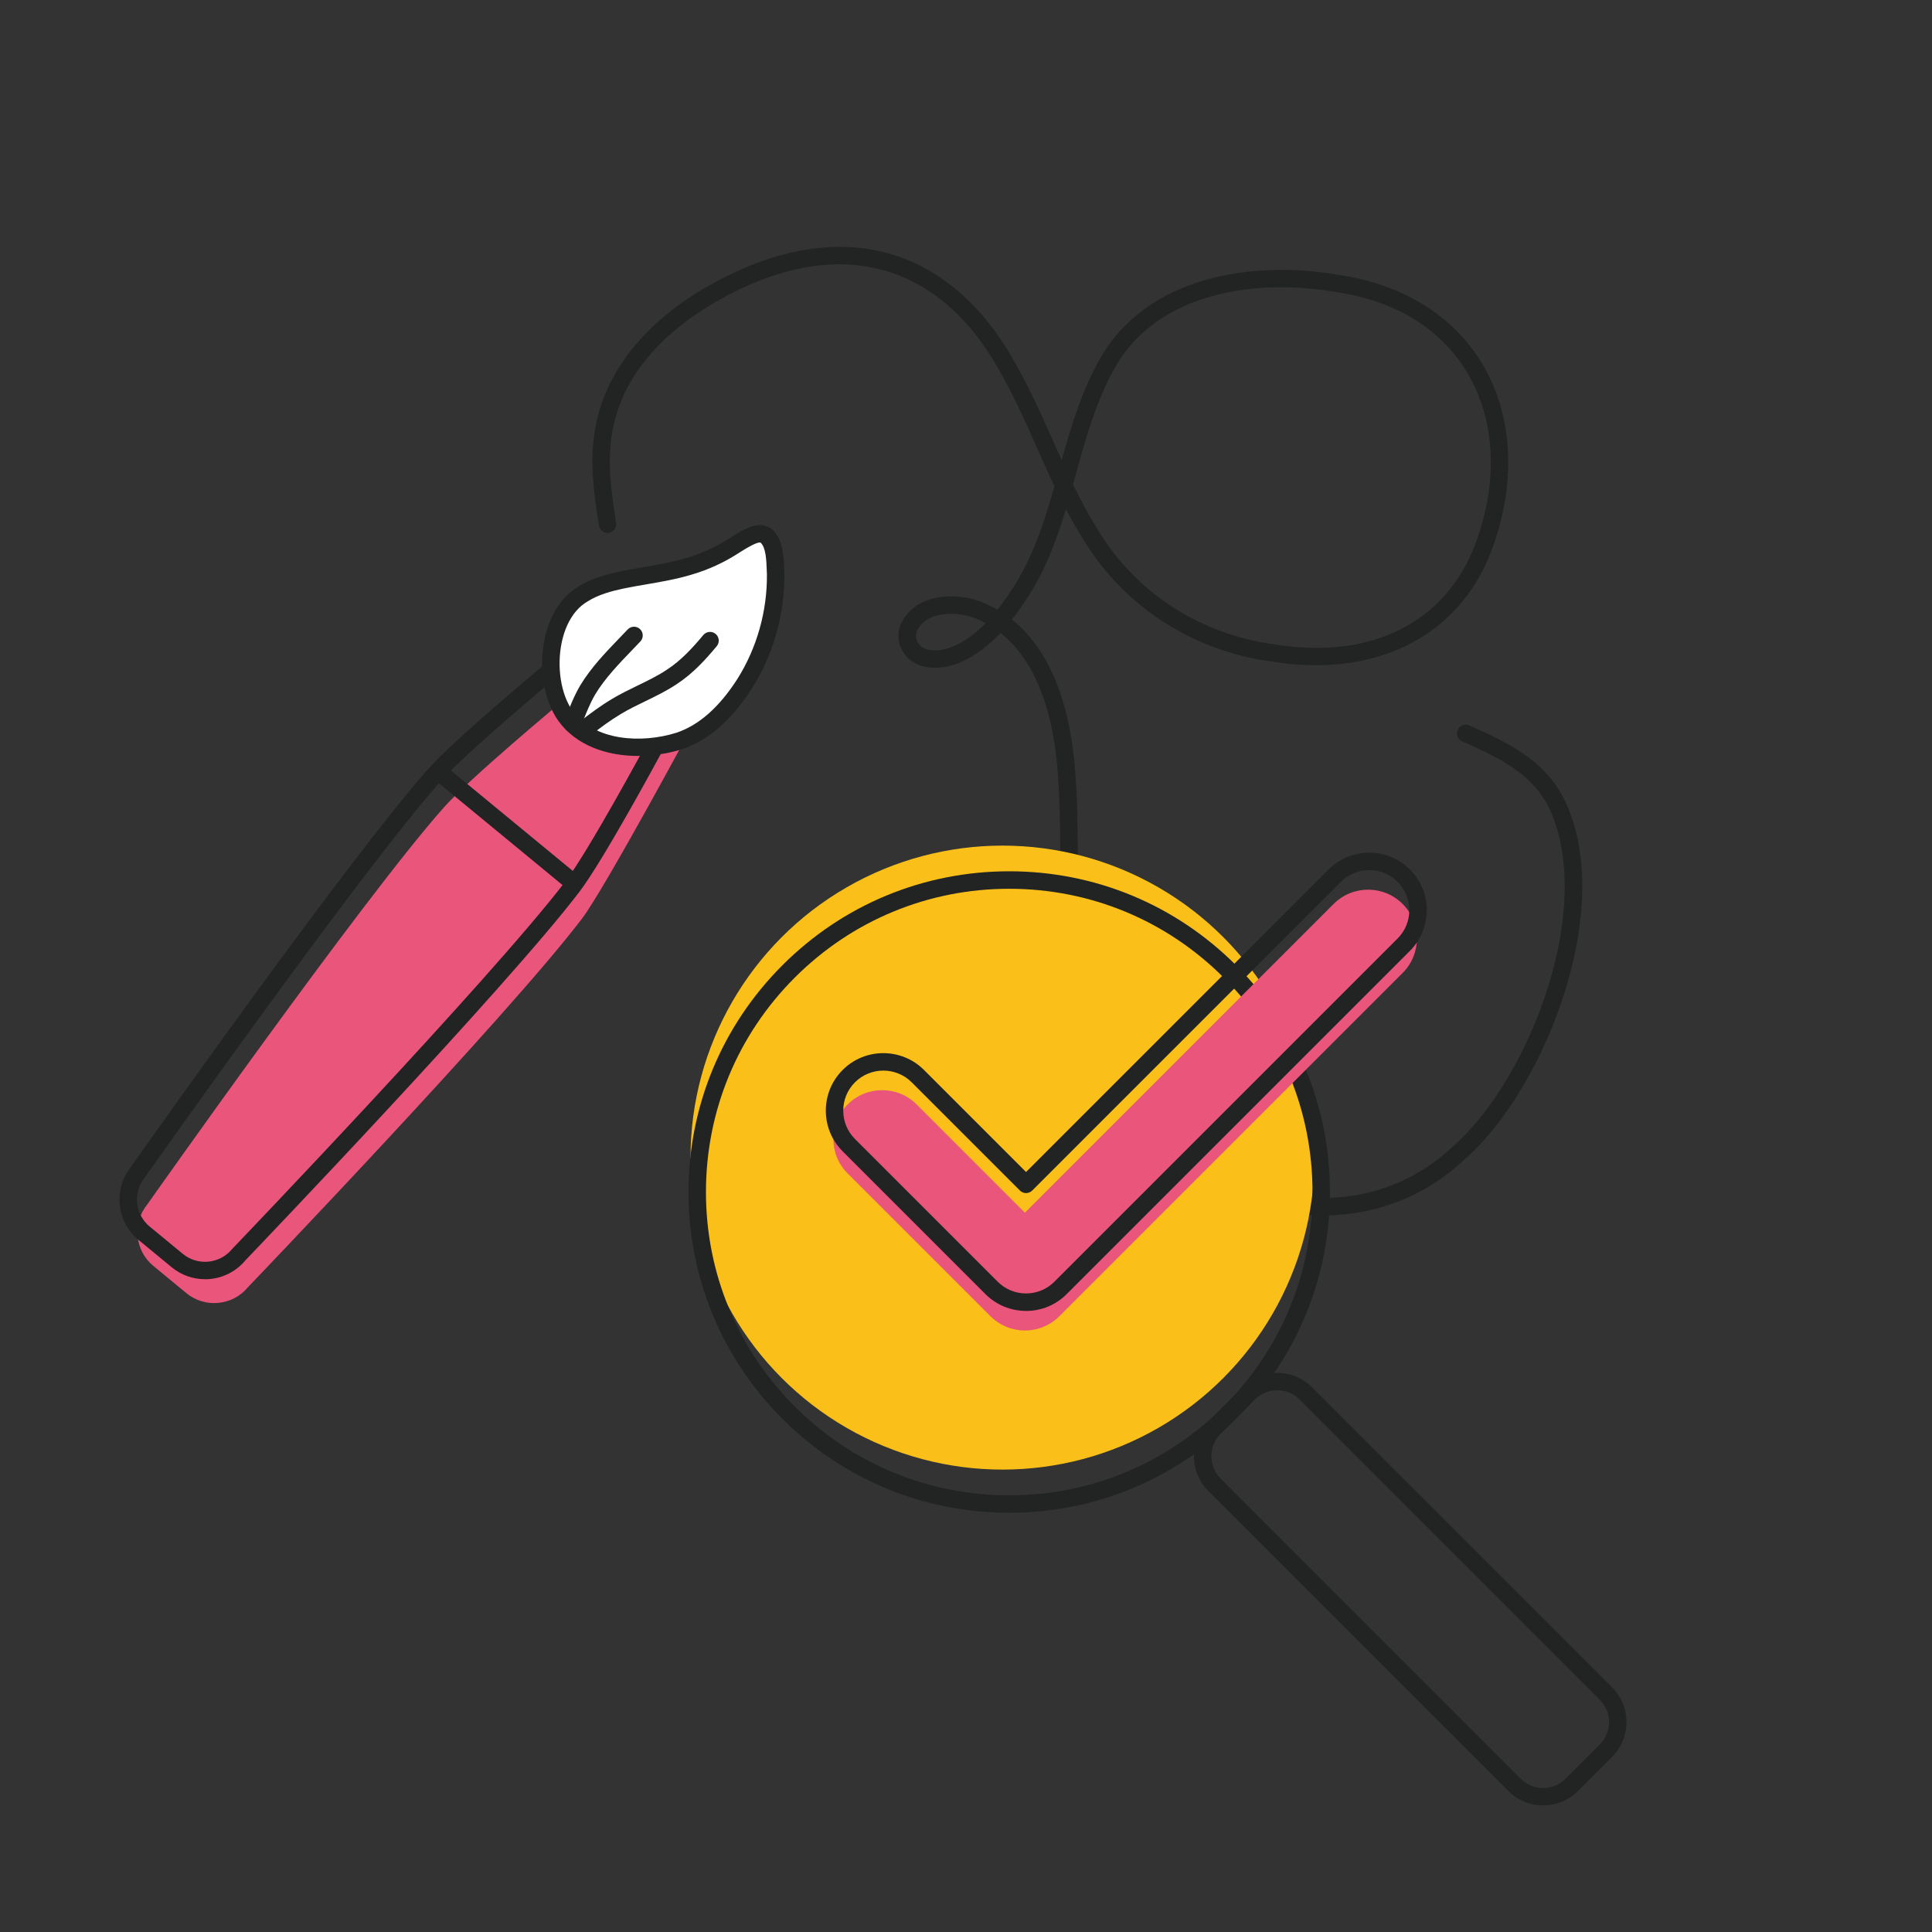
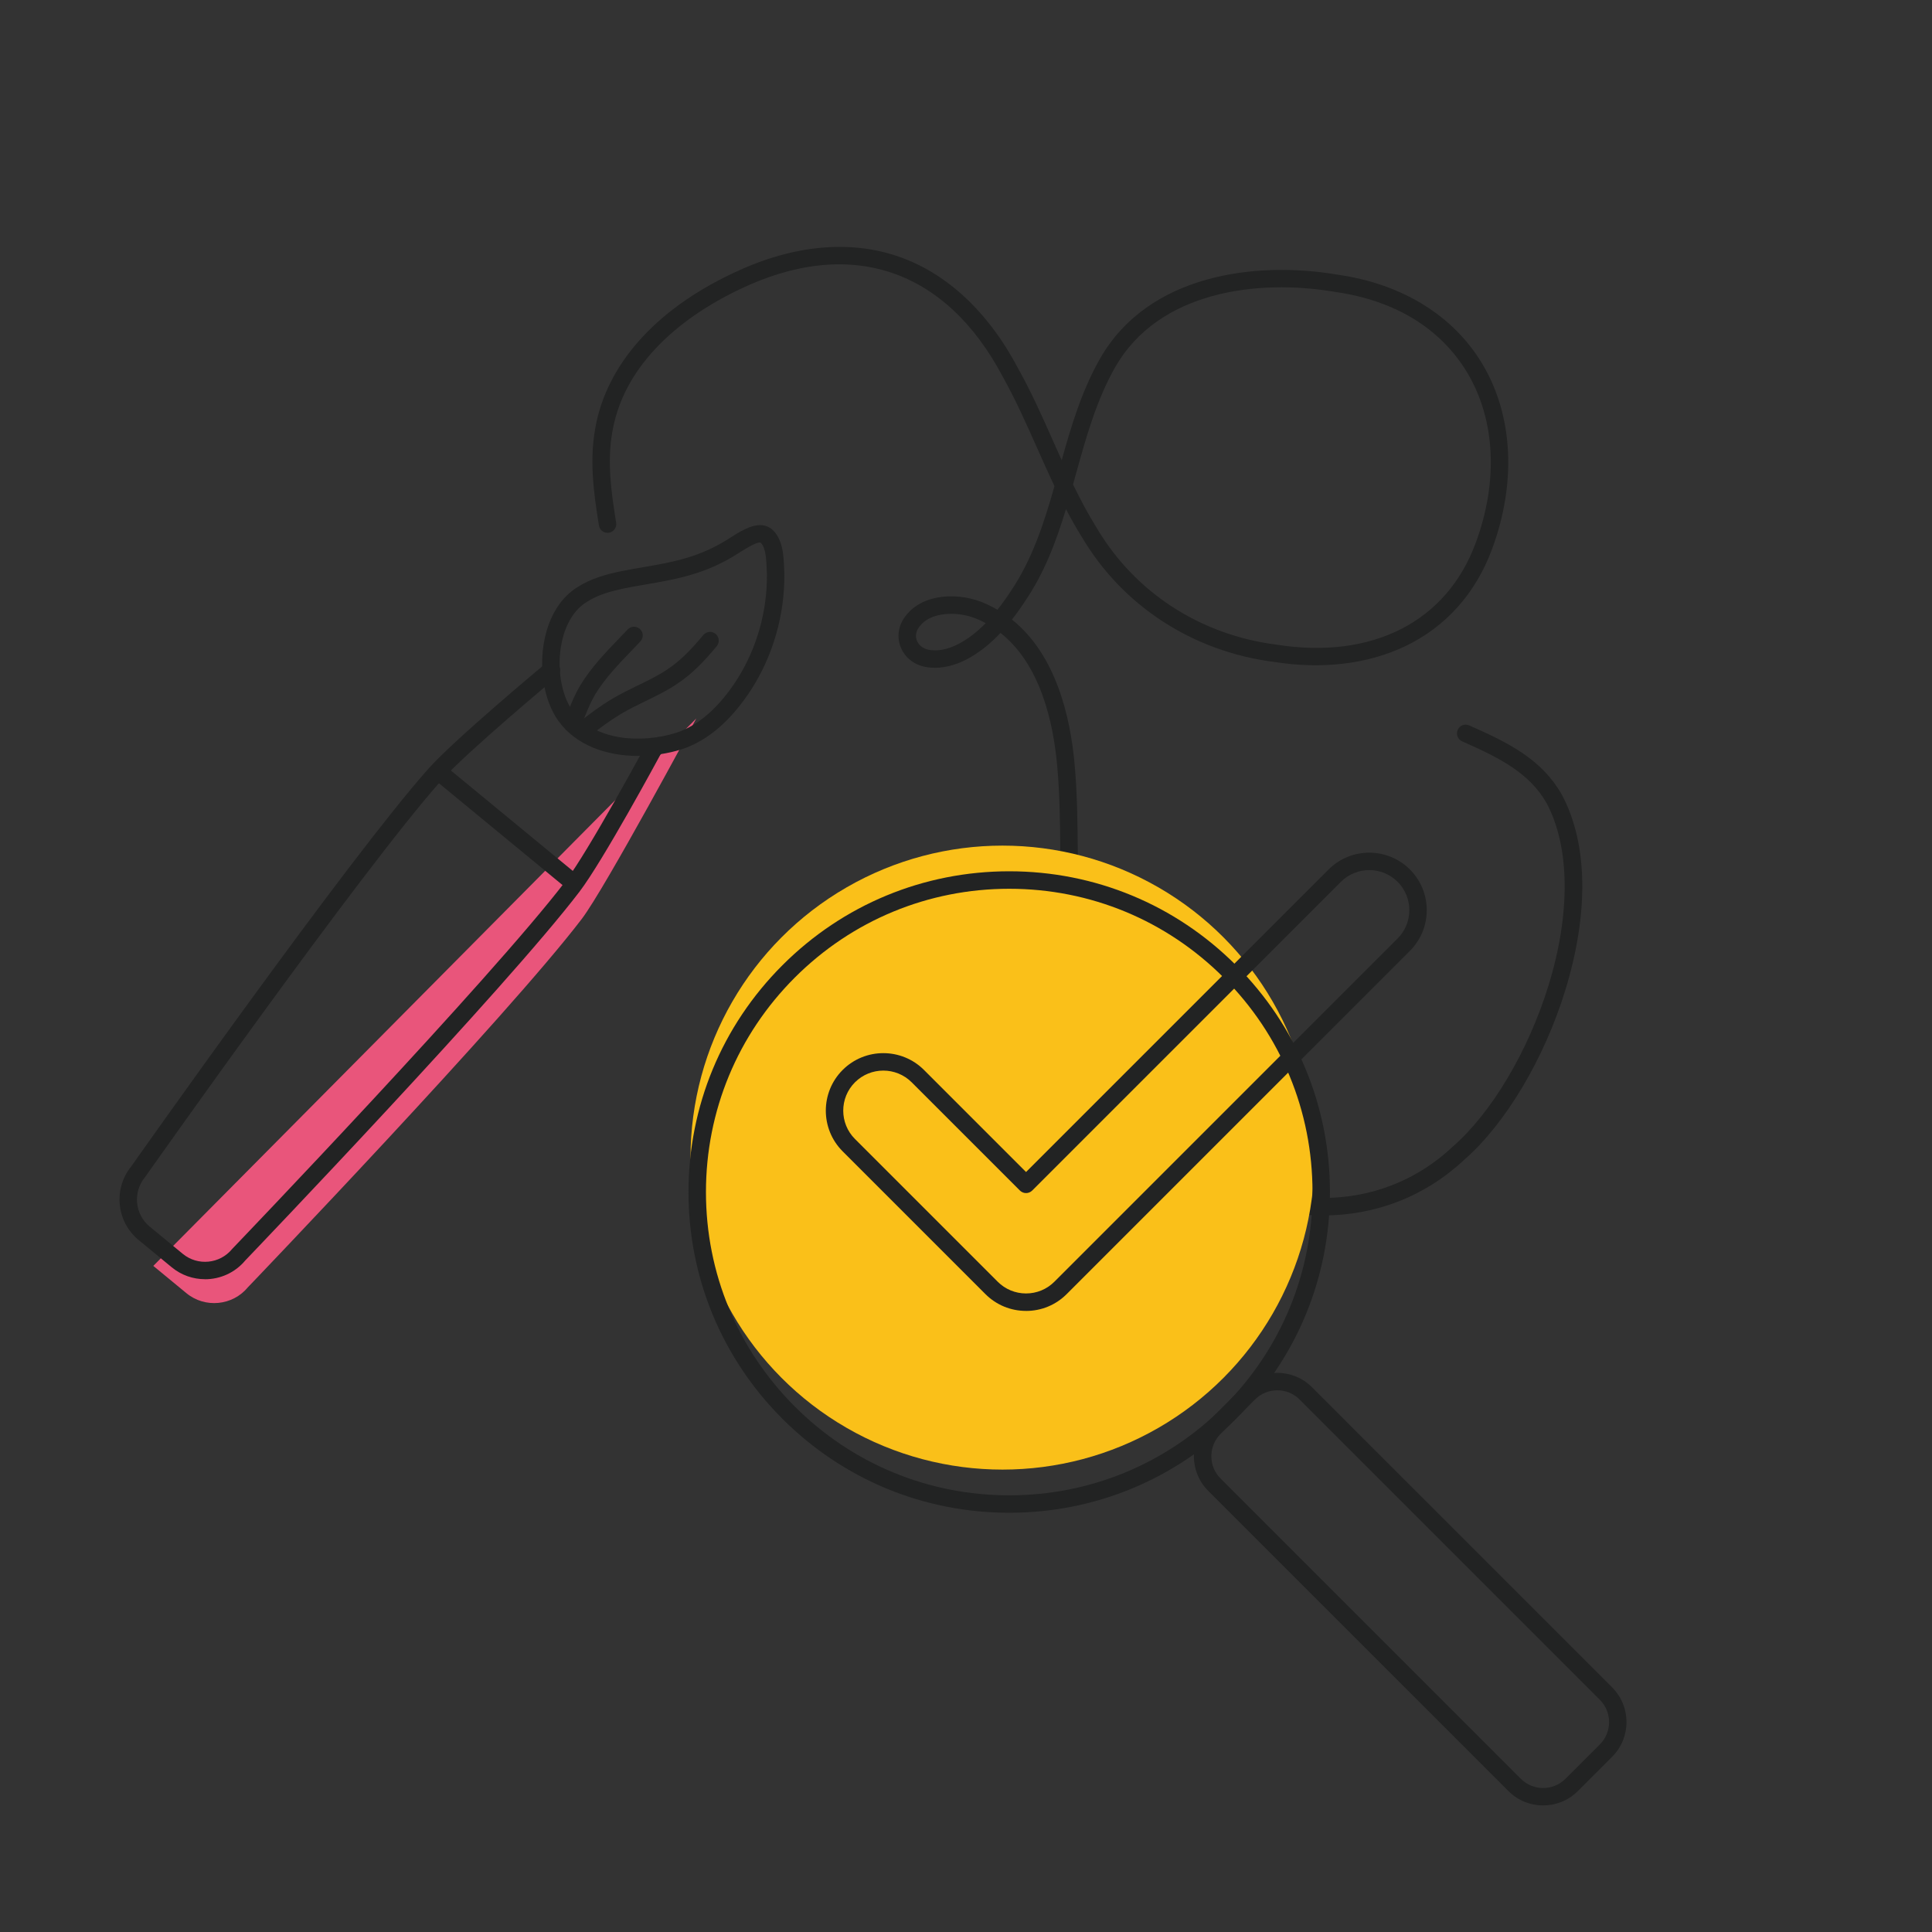
<svg xmlns="http://www.w3.org/2000/svg" id="Capa_1" viewBox="0 0 800 800">
  <rect x="0" y="0" width="800" height="800" fill="#333333" stroke="none" />
  <defs>
    <style>.cls-1{fill:#e9557b;}.cls-2{fill:#fff;}.cls-3{fill:#222323;}.cls-4{fill:#fac019;}</style>
  </defs>
  <path class="cls-3" d="M547.88,503.3c-8.21,0-16.61-1.12-25.04-3.41-35.88-9.73-65.67-38.44-75.91-73.14-7.53-23.52-7.7-48.28-7.87-72.22-.09-12.31-.18-25.05-1.29-37.34-1.67-18.77-7.21-42.26-23.48-55.12-4.5,4.78-9.17,8.42-14.07,10.99-5.08,2.63-10.39,3.82-14.96,3.37-5.54-.38-10.08-3.38-12.13-8.04-1.95-4.42-1.24-9.42,1.91-13.39,7.21-9.51,22.67-9.94,33.47-4.85,1.57.71,3.08,1.49,4.52,2.33,1.78-2.24,3.55-4.7,5.31-7.39,9.02-13.19,13.98-28.54,18.29-43.78-2.49-5.24-4.84-10.52-7.15-15.73-4.35-9.78-8.84-19.88-14.13-29.36-23.78-45.18-63.61-58.38-109.34-36.29-17.24,8.2-46.96,26.75-52.46,58.91-2.19,12.25-.5,24.78,1.59,37.62.32,1.97-1.02,3.82-2.99,4.14-1.96.32-3.82-1.02-4.14-2.99-2.19-13.48-3.95-26.68-1.57-40.02,4.48-26.19,24.53-48.99,56.46-64.18,24.25-11.72,47.93-14.28,68.46-7.42,20.42,6.83,37.83,23,50.34,46.78,5.41,9.69,9.97,19.95,14.38,29.87,1.17,2.63,2.35,5.27,3.55,7.92,3.98-14.28,8.34-28.85,15.85-42.02,19.75-34.7,63.91-40.71,98.66-34.76,26.61,3.83,47.84,17,59.78,37.1,12.64,21.27,14.06,49.16,3.89,76.52-6.75,18.3-19.2,32.21-36,40.21-15.54,7.4-34.35,9.63-54.4,6.46-33.56-4.34-62.48-23.13-79.34-51.54-2.39-3.81-4.6-7.73-6.68-11.7-4.02,13.28-8.95,26.45-17.03,38.26-1.76,2.69-3.54,5.17-5.34,7.46,18.05,14.4,24.16,39.76,25.96,59.98,1.14,12.58,1.23,25.47,1.32,37.93.17,23.4.34,47.6,7.55,70.15,9.57,32.43,37.39,59.2,70.9,68.29,28.38,7.69,56.34,1.12,76.72-18.03.03-.03.07-.06.1-.09,16.12-14.05,31.32-39.67,39.68-66.86,9.15-29.78,8.84-57.26-.87-75.42-7.17-12.53-19.53-18.72-34.93-25.52-1.82-.81-2.65-2.94-1.85-4.76.81-1.83,2.94-2.65,4.76-1.85,16.65,7.35,30.05,14.12,38.31,28.59.02.03.03.06.05.09,10.79,20.13,11.29,48.9,1.43,81-8.72,28.38-24.73,55.24-41.79,70.14-16.16,15.17-36.65,23.1-58.47,23.1ZM393.86,254.17c-5.33,0-10.36,1.61-13.08,5.22-.02.03-.04.06-.06.08-1.49,1.86-1.84,4.05-.98,6,.96,2.17,3.22,3.57,6.06,3.76.04,0,.09,0,.14.01,3.2.33,7.09-.59,10.95-2.59,3.87-2.03,7.61-4.88,11.27-8.62-.87-.47-1.75-.91-2.67-1.32-3.48-1.64-7.64-2.54-11.63-2.54ZM444.33,200.63c3.02,6.21,6.26,12.33,9.9,18.14,15.78,26.58,42.79,44.1,74.15,48.14.03,0,.07,0,.1.01,39.66,6.3,70.52-9.42,82.55-42.04,9.41-25.31,8.19-50.93-3.33-70.32-10.97-18.46-29.87-30.09-54.65-33.65-.03,0-.07,0-.1-.02-32.35-5.55-73.29-.26-91.21,31.21-7.74,13.59-12.06,29.18-16.24,44.25-.39,1.41-.79,2.83-1.18,4.25Z" />
  <circle class="cls-4" cx="415.12" cy="479.34" r="129.19" />
  <path class="cls-3" d="M417.9,626.4c-35.47,0-68.82-13.81-93.91-38.9-25.08-25.08-38.9-58.43-38.9-93.91s13.81-68.82,38.9-93.91c25.08-25.08,58.43-38.9,93.91-38.9s68.82,13.82,93.9,38.9h0c25.08,25.08,38.9,58.43,38.9,93.91s-13.81,68.82-38.9,93.91c-25.08,25.08-58.43,38.9-93.9,38.9ZM417.9,368.02c-33.54,0-65.08,13.06-88.8,36.78-23.72,23.72-36.78,55.25-36.78,88.8s13.06,65.08,36.78,88.8c23.72,23.72,55.25,36.78,88.8,36.78s65.08-13.06,88.8-36.78c23.72-23.72,36.78-55.25,36.78-88.8s-13.06-65.08-36.78-88.8h0c-23.72-23.72-55.25-36.78-88.8-36.78Z" />
  <path class="cls-3" d="M638.99,747.6c-5.2,0-10.39-1.98-14.35-5.93l-124.33-124.33c-3.83-3.83-5.94-8.93-5.94-14.35s2.11-10.51,5.94-14.35l14.24-14.24c7.91-7.91,20.78-7.91,28.69,0l124.33,124.33c7.91,7.91,7.91,20.78,0,28.69l-14.24,14.24c-3.96,3.96-9.15,5.93-14.35,5.93ZM528.9,575.69c-3.35,0-6.69,1.27-9.24,3.82l-14.24,14.24c-2.47,2.47-3.83,5.75-3.83,9.24s1.36,6.77,3.83,9.24l124.33,124.33c5.09,5.09,13.38,5.09,18.48,0l14.24-14.24c5.09-5.09,5.09-13.38,0-18.48l-124.33-124.33c-2.55-2.55-5.89-3.82-9.24-3.82Z" />
-   <path class="cls-1" d="M424.39,550.93c-5.36,0-10.5-2.13-14.29-5.92l-59.1-59.1c-7.89-7.89-7.89-20.69,0-28.58,7.89-7.89,20.68-7.89,28.58,0l44.81,44.81,127.83-127.83c7.89-7.89,20.69-7.89,28.58,0,7.89,7.89,7.89,20.69,0,28.58l-142.12,142.12c-3.79,3.79-8.93,5.92-14.29,5.92Z" />
  <path class="cls-3" d="M424.86,542.82c-6.36,0-12.34-2.48-16.84-6.98l-59.1-59.1c-9.29-9.29-9.29-24.4,0-33.69,9.29-9.29,24.4-9.29,33.69,0l42.25,42.26,125.27-125.27c9.29-9.29,24.4-9.29,33.69,0,9.29,9.29,9.29,24.4,0,33.69l-142.12,142.12c-4.5,4.5-10.48,6.98-16.84,6.98ZM365.76,443.31c-4.25,0-8.5,1.62-11.74,4.85-6.47,6.47-6.47,17,0,23.47l59.1,59.1c3.14,3.13,7.3,4.86,11.74,4.86s8.6-1.73,11.74-4.86l142.12-142.12c6.47-6.47,6.47-17,0-23.47-6.47-6.47-17-6.47-23.47,0l-127.83,127.83c-.68.68-1.6,1.06-2.55,1.06s-1.88-.38-2.55-1.06l-44.81-44.81c-3.24-3.23-7.49-4.85-11.74-4.85Z" />
-   <path class="cls-1" d="M288.32,297.5s-37.74,70.31-47.43,83.02c-31.18,40.89-138.22,152.49-138.22,152.49-6.33,7.69-17.8,8.8-25.49,2.46l-13.7-11.29c-7.69-6.33-8.8-17.8-2.46-25.49,0,0,88.72-125.99,122.74-164.32,10.73-12.09,48.37-43.41,48.37-43.41" />
+   <path class="cls-1" d="M288.32,297.5s-37.74,70.31-47.43,83.02c-31.18,40.89-138.22,152.49-138.22,152.49-6.33,7.69-17.8,8.8-25.49,2.46l-13.7-11.29" />
  <path class="cls-3" d="M84.88,529.69c-4.86,0-9.75-1.62-13.79-4.95l-13.7-11.29c-9.21-7.58-10.56-21.22-3.05-30.46,3.04-4.31,89.58-126.97,122.92-164.53,10.78-12.15,47.22-42.51,48.76-43.79,1.53-1.28,3.81-1.07,5.09.47,1.28,1.53,1.07,3.81-.47,5.09-.37.31-37.56,31.29-47.98,43.04-33.5,37.74-121.6,162.74-122.49,164-.05.07-.11.15-.16.22-5.08,6.17-4.2,15.32,1.97,20.41l13.7,11.29c6.17,5.08,15.32,4.2,20.41-1.97.06-.07.12-.14.18-.2,1.07-1.11,107.25-111.92,137.95-152.18,9.41-12.34,32.82-55.64,33.05-56.08.95-1.76,3.14-2.41,4.89-1.46,1.75.95,2.41,3.14,1.46,4.89-.97,1.8-23.91,44.24-33.66,57.03-30.56,40.07-134.74,148.89-138.39,152.7-4.29,5.14-10.47,7.79-16.69,7.79Z" />
  <path class="cls-3" d="M237.57,369.24c-.81,0-1.62-.27-2.29-.82l-54.81-45.15c-1.54-1.27-1.76-3.54-.49-5.08,1.27-1.54,3.55-1.76,5.08-.49l54.81,45.15c1.54,1.27,1.76,3.54.49,5.08-.71.87-1.75,1.32-2.79,1.32Z" />
-   <path class="cls-2" d="M281.16,306.85c-15.43,4.83-36.94,3.66-47.13-10.59-9.44-13.48-8-40.98,7.06-50.11,4.92-3.18,10.65-4.78,16.36-5.99,9.27-1.92,18.78-2.93,27.85-5.67,6.57-1.92,12.91-4.83,18.64-8.54,3.76-2.33,9.96-6.67,13.31-4.06,3.93,3.45,3.66,10.83,3.92,15.76.19,16-4.29,32.01-12.86,45.52-6.56,10.24-15.39,19.77-27.01,23.63l-.13.05Z" />
  <path class="cls-3" d="M264.26,313.02c-12.74,0-25.64-4.14-33.16-14.66-5.94-8.48-8.11-21.75-5.57-33.85,2.04-9.7,6.89-17.31,13.65-21.42,5.59-3.6,12-5.29,17.52-6.46,3.26-.67,6.56-1.24,9.75-1.79,5.93-1.02,12.07-2.07,17.81-3.81,6.3-1.85,12.26-4.57,17.72-8.12l1.05-.66c4.53-2.86,11.38-7.17,16.45-3.22.06.04.11.09.16.13,4.6,4.04,4.87,11.17,5.06,16.38.02.66.05,1.3.08,1.9,0,.05,0,.1,0,.15.19,16.67-4.57,33.54-13.43,47.5-8.38,13.08-18.11,21.53-28.92,25.13l-.1.03s-.07.02-.1.03c-5.52,1.73-11.74,2.72-17.99,2.72ZM281.16,306.85h0,0ZM314.61,224.63c-.79,0-2.76.61-7.73,3.74-.36.23-.7.44-1.03.65-5.99,3.89-12.58,6.91-19.53,8.94-6.14,1.85-12.49,2.95-18.64,4-3.13.54-6.37,1.09-9.49,1.74-4.88,1.04-10.51,2.5-15.13,5.49-.03.02-.06.04-.09.06-5.06,3.06-8.74,9.02-10.37,16.76-2.12,10.08-.36,21.41,4.39,28.19,9.1,12.72,28.68,13.71,43.05,9.23l.08-.03c9.24-3.08,17.69-10.53,25.15-22.17,8.09-12.75,12.46-28.19,12.29-43.46-.03-.62-.06-1.27-.08-1.94-.14-3.83-.34-9.06-2.5-11.12-.08-.04-.19-.07-.37-.07Z" />
  <path class="cls-3" d="M242.55,305.06c-1.08,0-2.16-.49-2.87-1.41-1.22-1.58-.92-3.85.66-5.07,4.06-3.12,8.41-6.4,13.08-9.16,3.41-2.06,7.08-3.84,10.62-5.56,4.36-2.12,8.48-4.11,12.2-6.62,5.92-3.86,10.7-9.15,14.99-14.29,1.28-1.53,3.56-1.74,5.09-.46,1.53,1.28,1.74,3.55.46,5.09-4.65,5.58-9.88,11.34-16.55,15.69-4.09,2.76-8.64,4.96-13.04,7.1-3.55,1.72-6.91,3.35-10.07,5.26-4.35,2.58-8.34,5.58-12.39,8.69-.66.5-1.43.75-2.2.75Z" />
  <path class="cls-3" d="M237.08,303.37c-.43,0-.87-.08-1.3-.24-1.86-.72-2.79-2.81-2.07-4.67l.22-.56c1.8-4.68,3.66-9.52,6.31-14.05,4.46-7.39,10.54-13.71,16.43-19.83,1.09-1.13,2.17-2.26,3.24-3.38,1.37-1.45,3.66-1.51,5.11-.14,1.45,1.37,1.51,3.66.14,5.11-1.08,1.14-2.18,2.28-3.28,3.43-5.61,5.83-11.41,11.85-15.42,18.5-2.32,3.98-4,8.35-5.78,12.96l-.22.57c-.55,1.43-1.92,2.31-3.37,2.31Z" />
</svg>